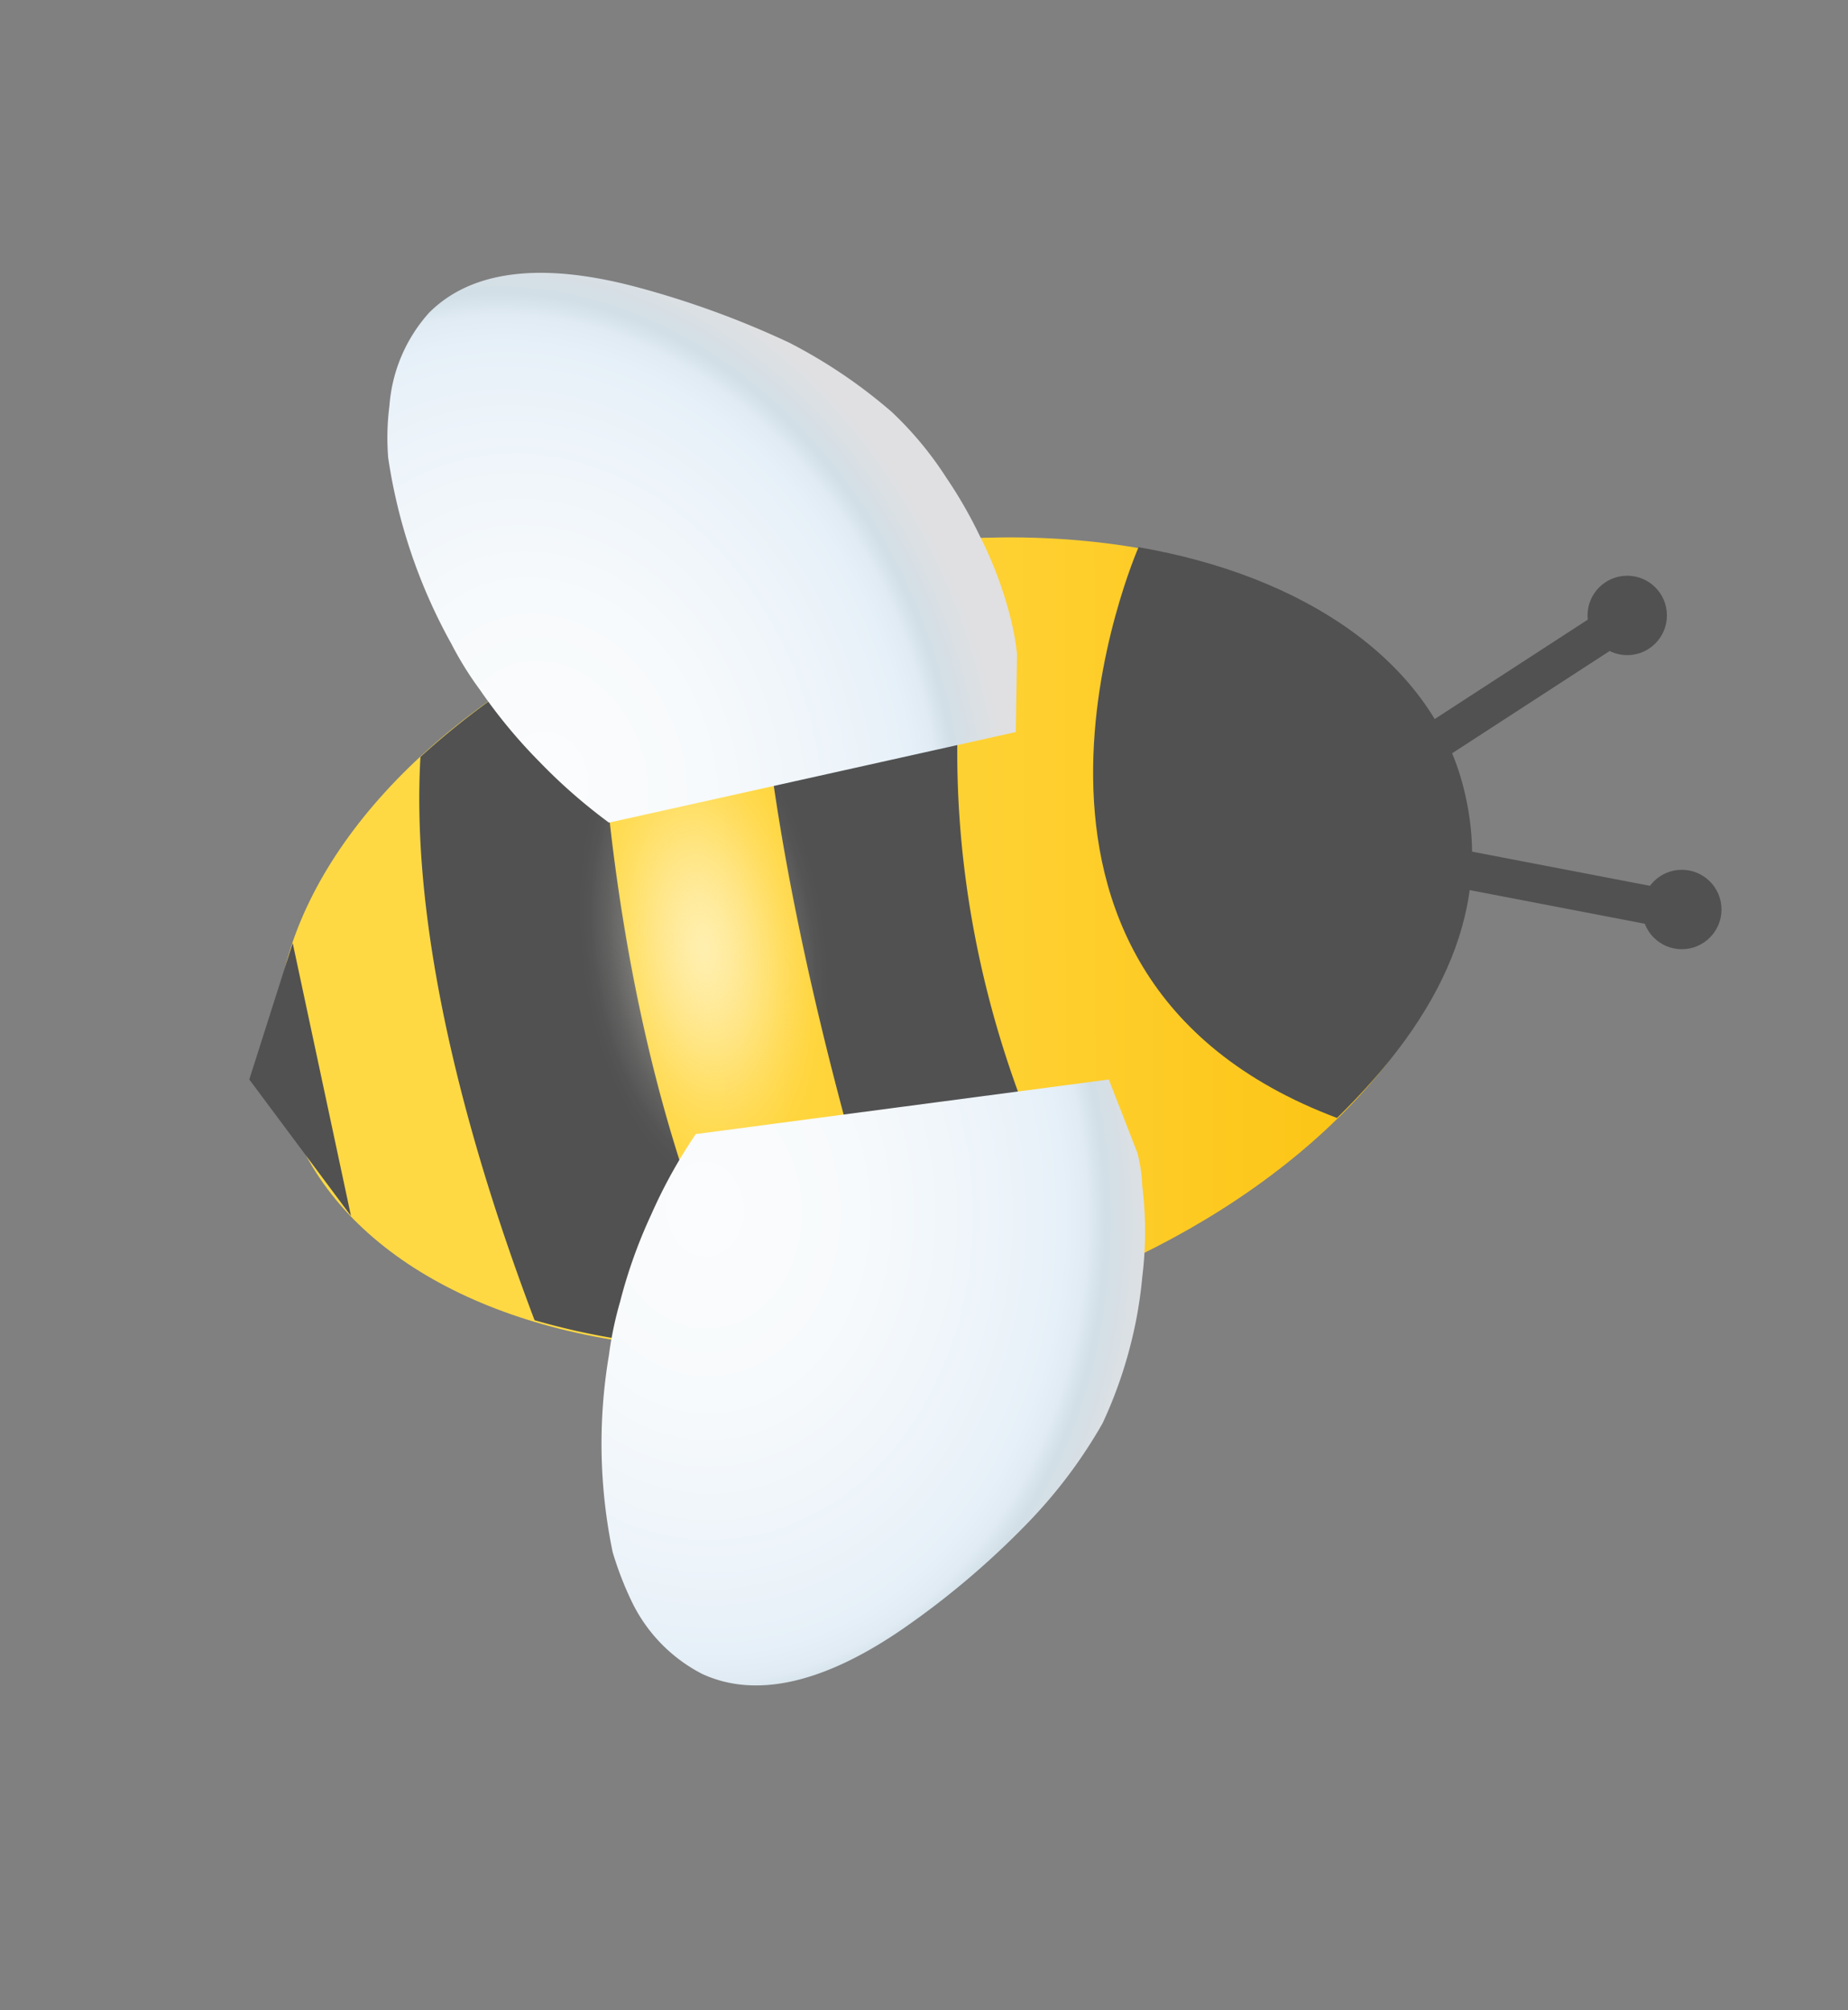
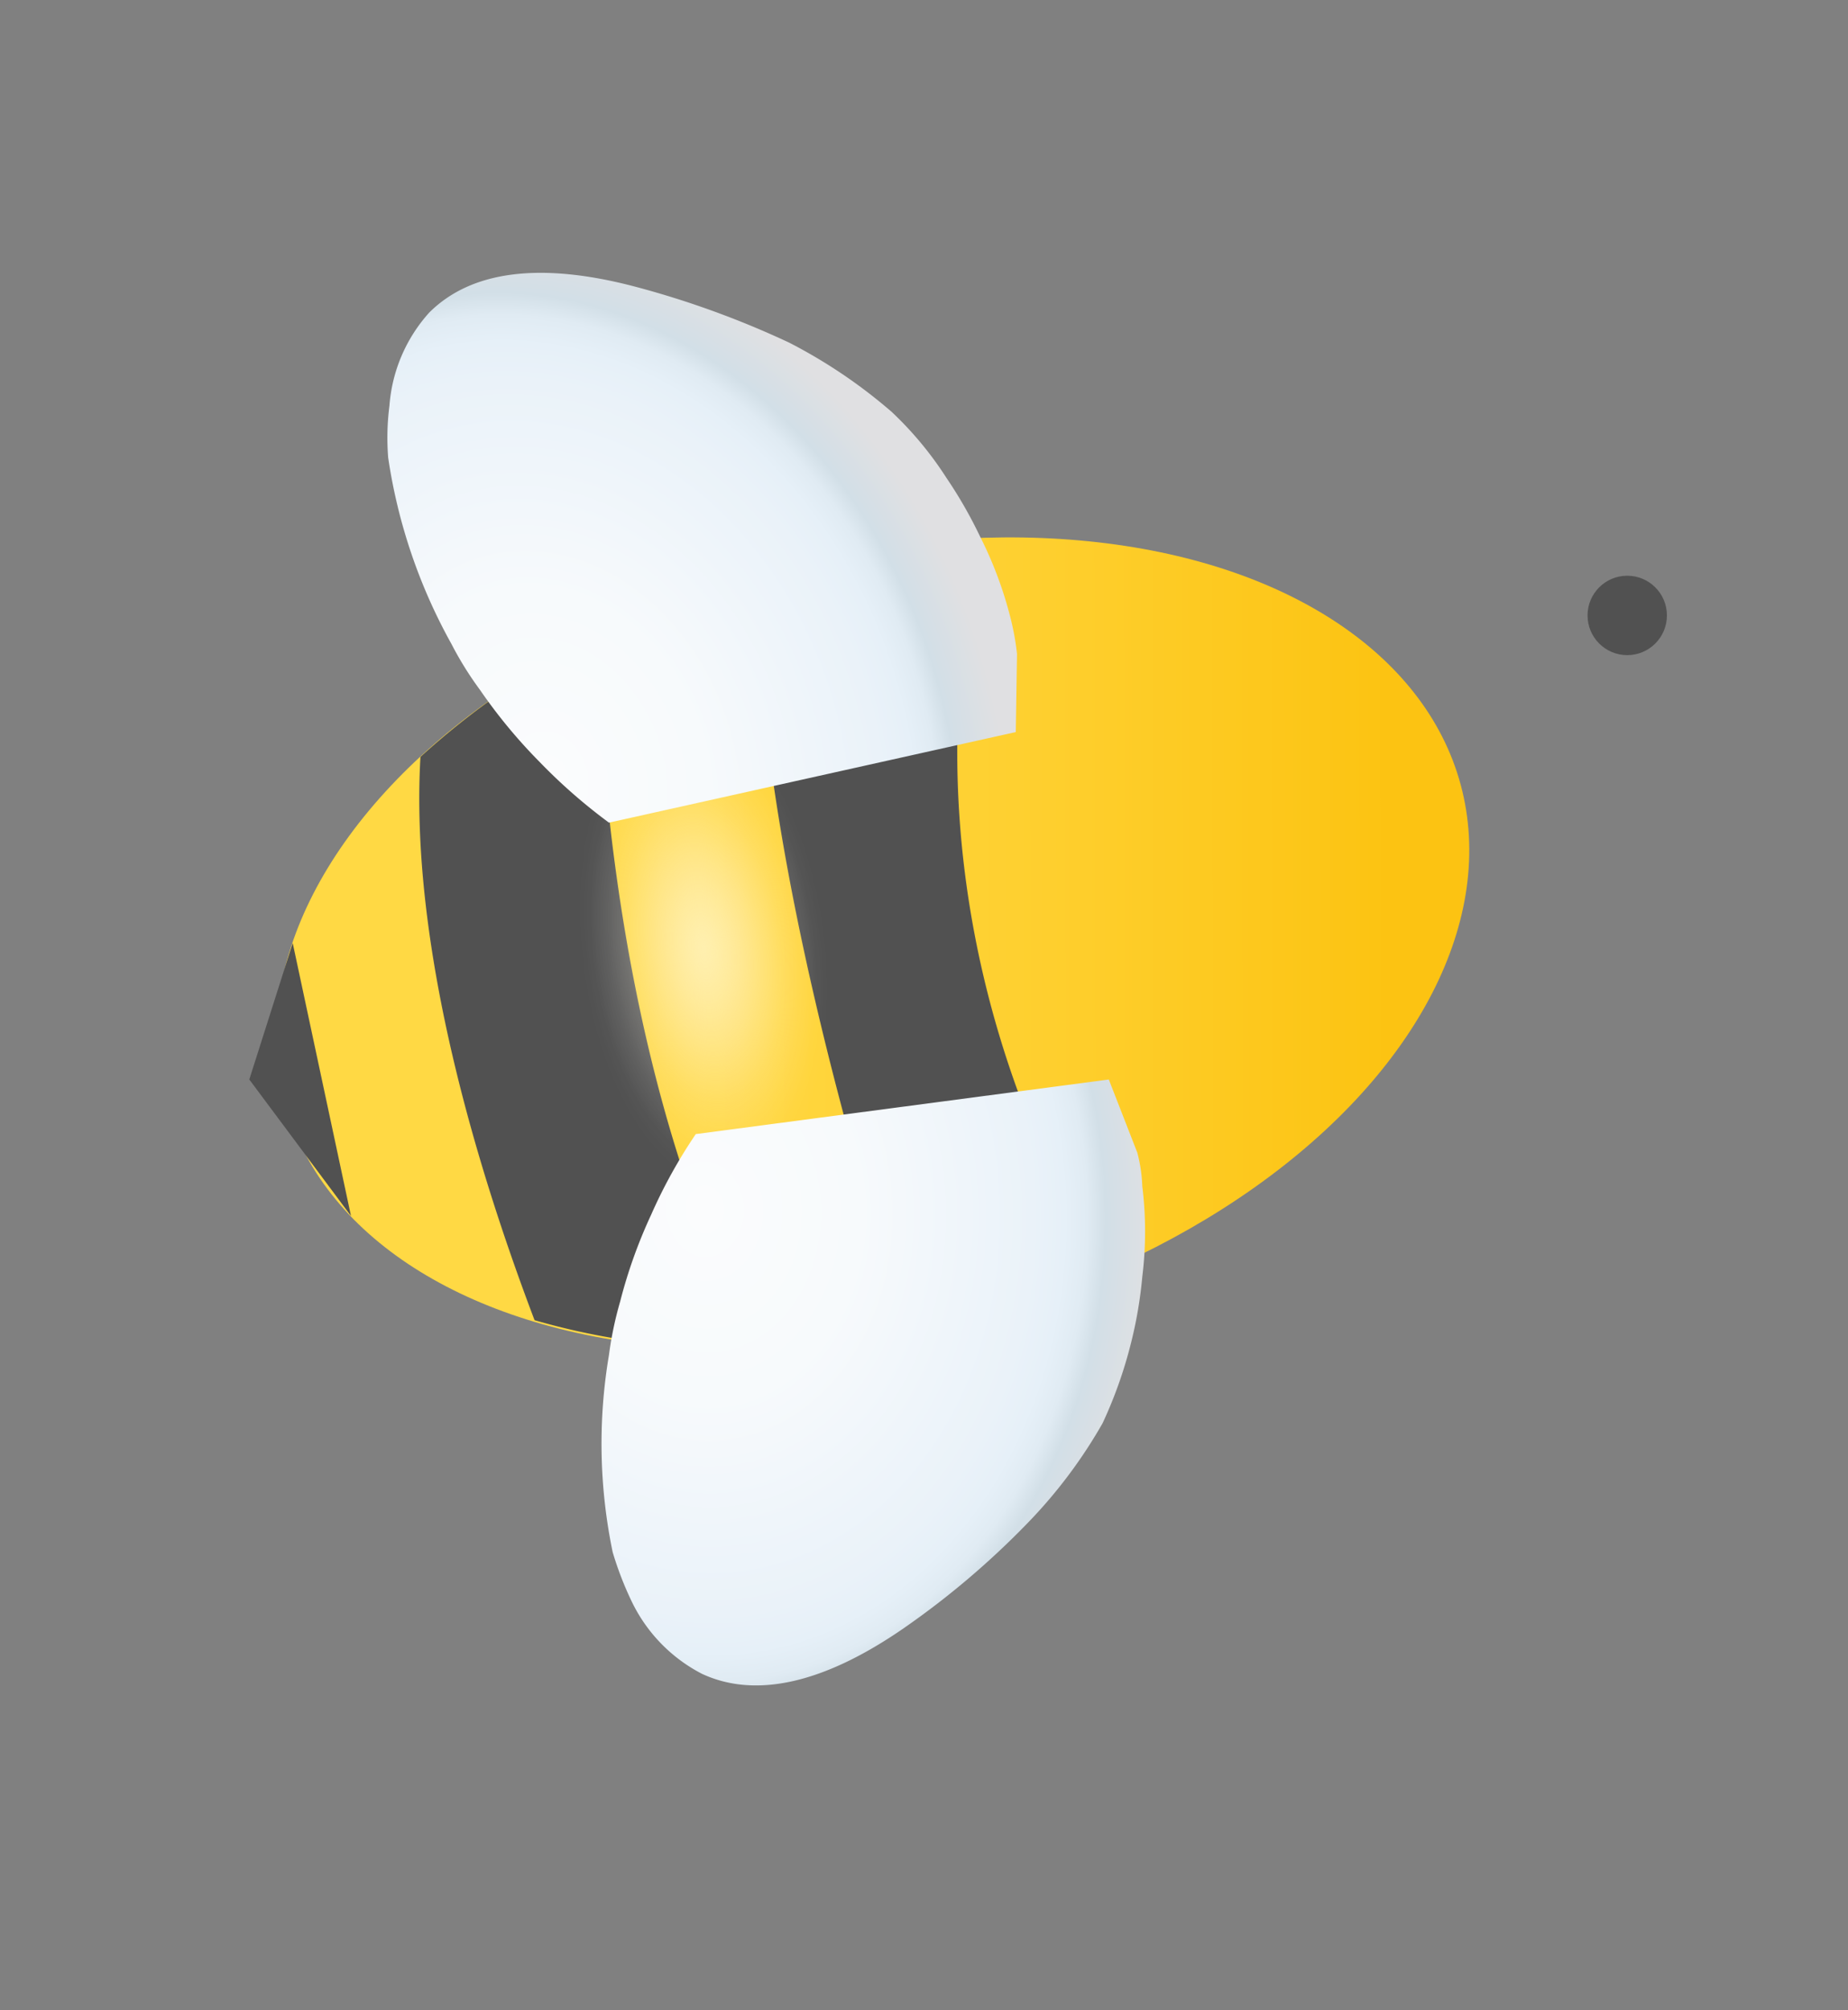
<svg xmlns="http://www.w3.org/2000/svg" xmlns:xlink="http://www.w3.org/1999/xlink" id="Layer_1" data-name="Layer 1" viewBox="0 0 149 162">
  <rect x="0" y="0" width="149" height="162" fill="#808080" stroke="none" />
  <defs>
    <style>
      .cls-1 {
        fill: url(#bees_gradient);
      }

      .cls-2 {
        fill: #515151;
      }

      .cls-3 {
        fill: none;
        stroke: #515151;
        stroke-miterlimit: 10;
        stroke-width: 3.08px;
      }

      .cls-4 {
        fill: url(#radial-gradient);
      }

      .cls-5 {
        fill: url(#wings_gradient);
      }

      .cls-6 {
        fill: url(#wings_gradient-2);
      }
    </style>
    <linearGradient id="bees_gradient" x1="20.35" y1="75.97" x2="116.64" y2="75.97" gradientTransform="matrix(-0.97, -0.26, -0.26, 0.97, 156.34, 20.49)" gradientUnits="userSpaceOnUse">
      <stop offset="0.07" stop-color="#fcc312" />
      <stop offset="0.08" stop-color="#fcc413" />
      <stop offset="0.35" stop-color="#fecf2e" />
      <stop offset="0.59" stop-color="#ffd63e" />
      <stop offset="0.78" stop-color="#ffd944" />
    </linearGradient>
    <radialGradient id="radial-gradient" cx="138.2" cy="100.62" r="8.07" gradientTransform="matrix(-1.21, 0.15, 0.29, 2.38, 194.78, -183.72)" gradientUnits="userSpaceOnUse">
      <stop offset="0.01" stop-color="#ffefae" />
      <stop offset="0.16" stop-color="#fff3c1" stop-opacity="0.76" />
      <stop offset="0.33" stop-color="#fff6d4" stop-opacity="0.53" />
      <stop offset="0.49" stop-color="#fffae3" stop-opacity="0.34" />
      <stop offset="0.64" stop-color="#fffcef" stop-opacity="0.19" />
      <stop offset="0.78" stop-color="#fffef8" stop-opacity="0.09" />
      <stop offset="0.91" stop-color="#fffffd" stop-opacity="0.02" />
      <stop offset="1" stop-color="#fff" stop-opacity="0" />
    </radialGradient>
    <radialGradient id="wings_gradient" cx="799.26" cy="-155.48" r="45.24" gradientTransform="matrix(-0.31, -0.95, -0.77, 0.25, 172.32, 860.87)" gradientUnits="userSpaceOnUse">
      <stop offset="0" stop-color="#fbfcfd" />
      <stop offset="0.34" stop-color="#f7fafc" />
      <stop offset="0.72" stop-color="#eaf2f9" />
      <stop offset="0.79" stop-color="#e6f0f8" />
      <stop offset="0.84" stop-color="#e0ebf3" />
      <stop offset="0.88" stop-color="#d2dfe7" />
      <stop offset="0.99" stop-color="#e0e0e2" />
    </radialGradient>
    <radialGradient id="wings_gradient-2" data-name="wings_gradient" cx="174.34" cy="-107.23" r="45.24" gradientTransform="matrix(0.04, 1, -0.81, 0.03, -36.98, -73.66)" xlink:href="#wings_gradient" />
  </defs>
  <g>
    <ellipse class="cls-1" cx="70.4" cy="76" rx="49.1" ry="31.2" transform="translate(-17.4 21) rotate(-15.1)" />
    <path class="cls-2" d="M78.9,43.4l.3.7s-8.6,27.2,9.7,58.3h0A63.6,63.6,0,0,1,78.5,106l-5.3,1.3C69.4,95.6,61,67.7,61,46.3l1.3-.4A76.8,76.8,0,0,1,78.9,43.4Z" />
-     <path class="cls-2" d="M91.8,44.1h0c13.3,2.3,23.4,9.1,26.1,19s-1.7,18.8-10.1,27C76.7,78.4,91.8,44.1,91.8,44.1Z" />
    <path class="cls-2" d="M48.2,51.2c0,.2-.2,32.7,12.8,57.4a57.1,57.1,0,0,1-17.9-2.2C38.7,94.8,33,76.6,33.9,61A63.2,63.2,0,0,1,48.2,51.2Z" />
    <polygon class="cls-2" points="23.6 76 28.3 98 20.1 87 23.6 76" />
    <g>
-       <line class="cls-3" x1="117.1" y1="69.9" x2="134.8" y2="73.3" />
-       <circle class="cls-2" cx="135.6" cy="73.3" r="3.2" />
-     </g>
+       </g>
    <g>
-       <line class="cls-3" x1="115.5" y1="59.9" x2="130.6" y2="50.1" />
      <circle class="cls-2" cx="131.2" cy="49.6" r="3.2" />
    </g>
    <path class="cls-4" d="M46.8,77.7c1.3,10.6,6.7,18.7,12.1,18s8.8-9.8,7.5-20.4S59.6,56.6,54.2,57.2,45.5,67.1,46.8,77.7Z" />
    <path class="cls-5" d="M82,52.7a21.1,21.1,0,0,0-.5-2.8A31.8,31.8,0,0,0,79,43.2a35.9,35.9,0,0,0-2.7-4.7,28.2,28.2,0,0,0-4.4-5.3,41.7,41.7,0,0,0-8.3-5.6,73.9,73.9,0,0,0-12.4-4.5c-7.6-2-13.2-1.3-16.6,2.1a12.6,12.6,0,0,0-3.2,7.5,20.1,20.1,0,0,0-.1,4.2,44.1,44.1,0,0,0,5.1,15,27.1,27.1,0,0,0,2.3,3.7,42.3,42.3,0,0,0,4.8,5.8,44.3,44.3,0,0,0,5.6,4.9L81.9,59Z" />
    <path class="cls-6" d="M91.7,92.9a12.3,12.3,0,0,1,.4,2.7,29.7,29.7,0,0,1,0,7.3,34.6,34.6,0,0,1-.9,5.3,35.8,35.8,0,0,1-2.3,6.5,39.8,39.8,0,0,1-6,8,67.1,67.1,0,0,1-10,8.5c-6.5,4.5-12,5.7-16.3,3.7a12.8,12.8,0,0,1-5.7-5.9,26.9,26.9,0,0,1-1.5-3.9,42.9,42.9,0,0,1-.3-15.9,28.9,28.9,0,0,1,.9-4.3,40.2,40.2,0,0,1,2.5-7,41,41,0,0,1,3.6-6.5L89.4,87Z" />
  </g>
</svg>